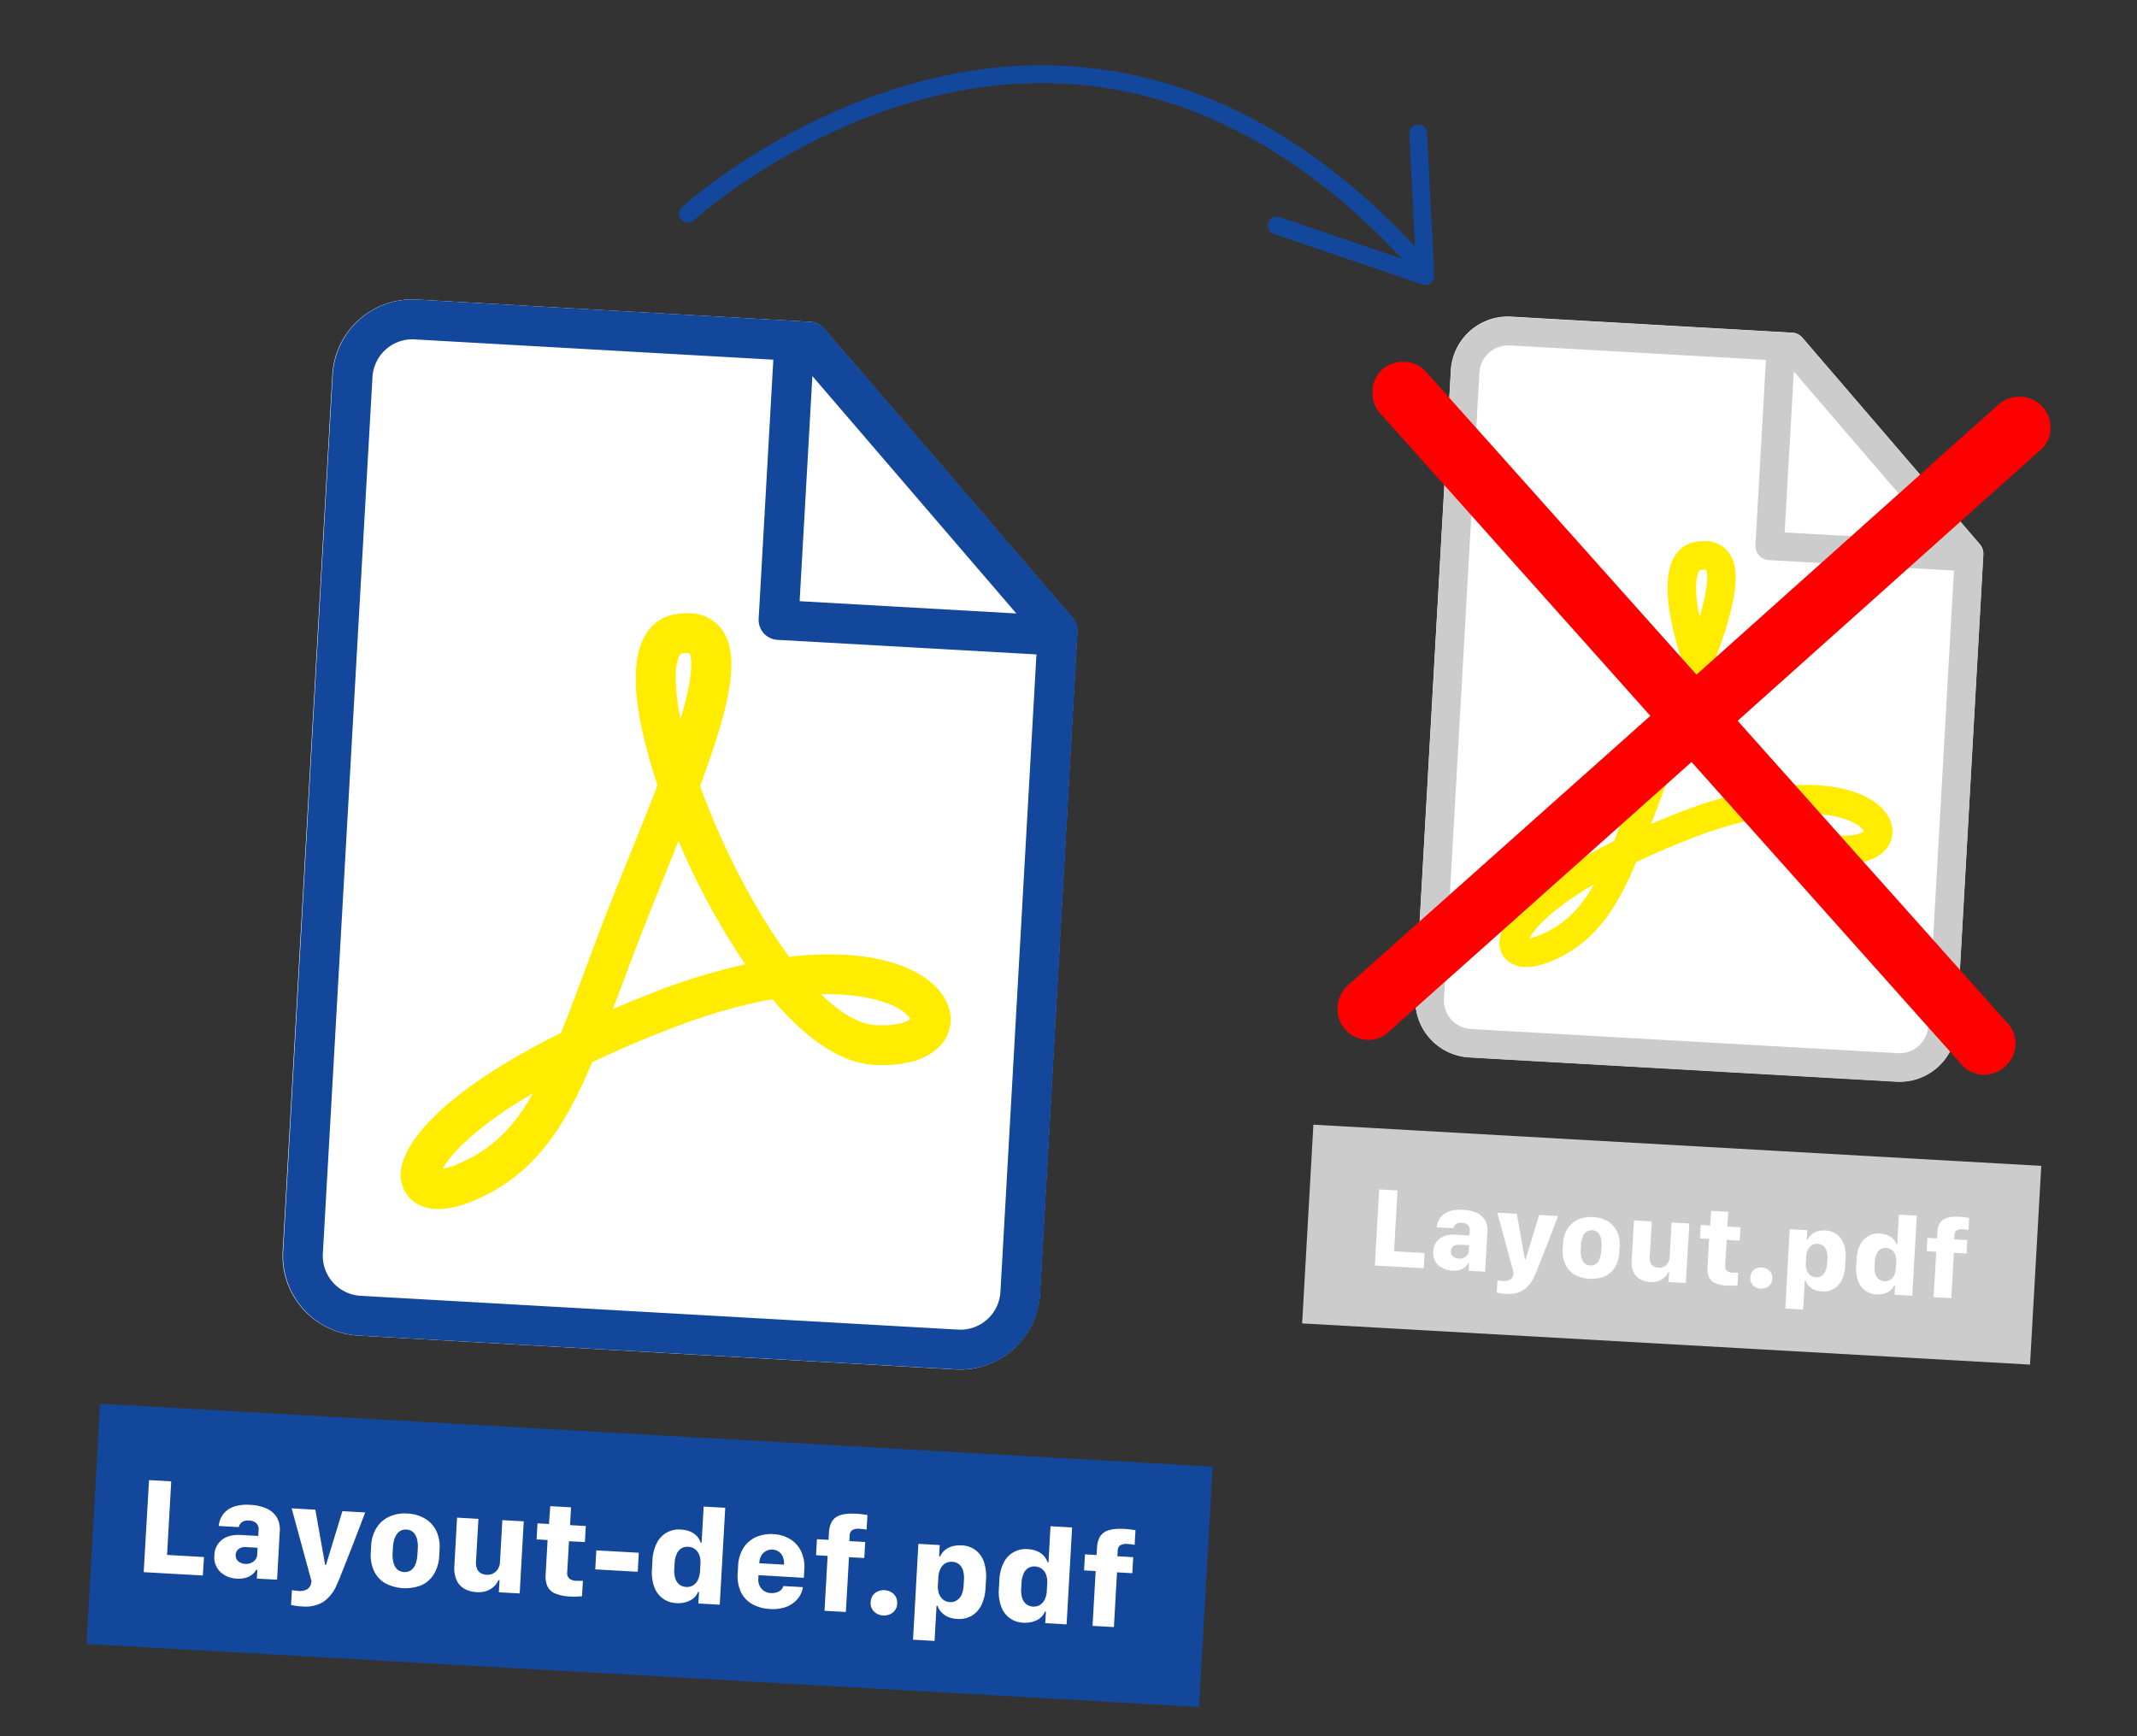
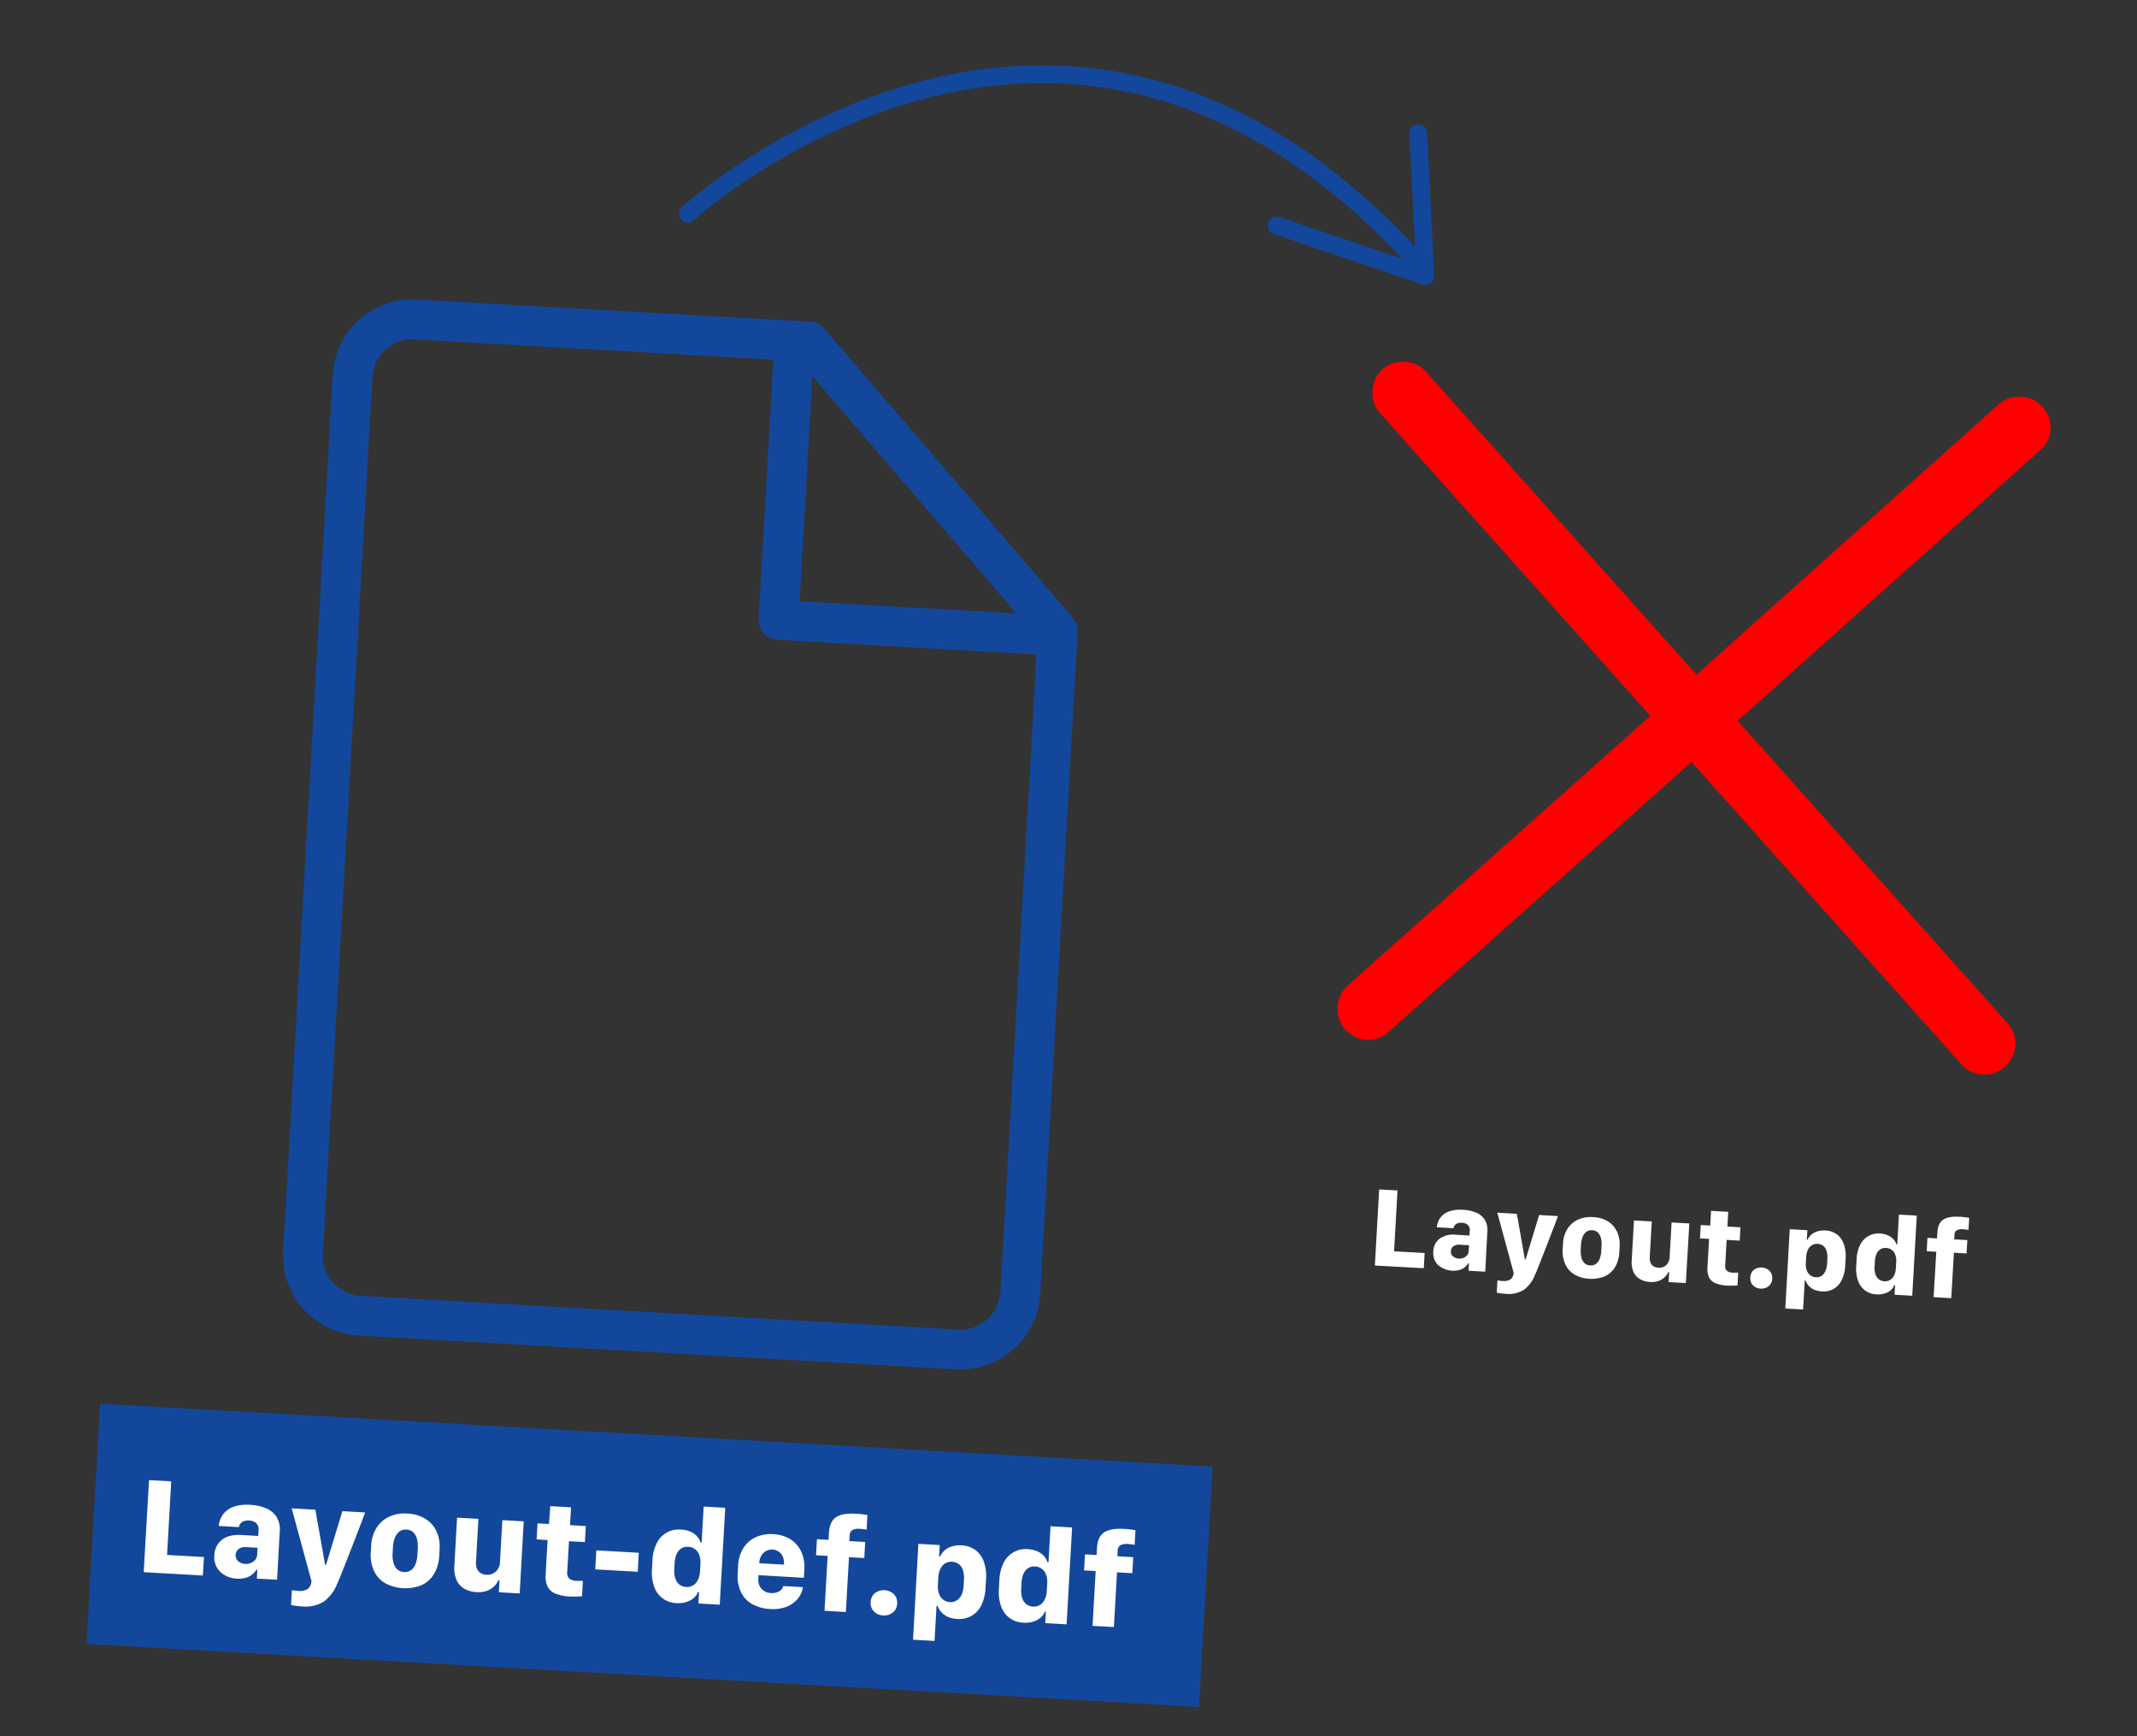
<svg xmlns="http://www.w3.org/2000/svg" viewBox="0 0 800 650">
  <rect x="0" y="0" width="800" height="650" fill="#333333" stroke="none" />
  <defs>
    <style>.cls-1{fill:#fff}.cls-2{fill:#13479b}.cls-3{fill:#ccc}</style>
  </defs>
  <g id="Livello_1" data-name="Livello 1">
-     <path d="m741.2 203.78-66.48-77.4a5.3 5.3 0 0 0-3.75-1.84l-105.27-6a21.39 21.39 0 0 0-22.57 20.09l-13.28 234.68A21.39 21.39 0 0 0 550 395.83l159.87 9.05a21.4 21.4 0 0 0 22.57-20.1l10-177.22a5.33 5.33 0 0 0-1.24-3.78M156 112.14a29.93 29.93 0 0 0-31.58 28.11l-18.59 328.26A29.94 29.94 0 0 0 134 500l223.7 12.69a30 30 0 0 0 31.58-28.13l14-247.93a7.5 7.5 0 0 0-1.8-5.3l-93-108.27a7.42 7.42 0 0 0-5.24-2.58Z" class="cls-1" />
    <path d="M156.14 112.15a29.92 29.92 0 0 0-31.58 28.11L106 468.52A29.93 29.93 0 0 0 134.18 500l223.66 12.66a29.94 29.94 0 0 0 31.58-28.12l14-247.93a7.48 7.48 0 0 0-1.8-5.3l-93-108.27a7.42 7.42 0 0 0-5.24-2.58Zm-.84 14.92 134.2 7.59-5.49 97a7.47 7.47 0 0 0 7 7.88L388 245l-13.49 238.72a15 15 0 0 1-15.82 14.06L135 485.12a15 15 0 0 1-14.14-15.75l18.58-328.26a15 15 0 0 1 15.82-14.06Zm144.05 98 4.77-84.28 76.35 88.88" class="cls-2" />
-     <path d="M565.76 118.65a21.39 21.39 0 0 0-22.58 20.09L529.9 373.37a21.41 21.41 0 0 0 20.16 22.53l159.87 9.1a21.41 21.41 0 0 0 22.57-20.11l10-177.21a5.4 5.4 0 0 0-1.29-3.79l-66.48-77.39a5.34 5.34 0 0 0-3.73-1.9Zm-.61 10.66 95.93 5.43-3.92 69.31a5.34 5.34 0 0 0 5 5.64l69.31 3.92-9.66 170.63a10.71 10.71 0 0 1-11.31 10.05l-159.87-9.05A10.71 10.71 0 0 1 540.55 374l13.29-234.64a10.7 10.7 0 0 1 11.31-10Zm106.38 9.77 54.57 63.53-58-3.28Z" class="cls-3" />
    <path d="M534.22 49.77a3.32 3.32 0 0 0-6.64.33l2.16 42.22C490 49.79 445.74 27 398.17 24.66c-80.08-4-142.28 52.32-142.9 52.9a3.31 3.31 0 0 0-.86 3.6 3.3 3.3 0 0 0 .68 1.09 3.32 3.32 0 0 0 4.7.2c.6-.56 60.73-55 138.06-51.16 45.78 2.3 88.48 24.35 127 65.57l-45.8-15.58a3.34 3.34 0 0 0-4.19 4.31 3.33 3.33 0 0 0 2.06 2l55.6 18.92a3.33 3.33 0 0 0 4.4-3.31ZM37.472 525.506l416.483 23.577-5.092 89.956-416.484-23.577z" class="cls-2" />
    <path d="m75.93 589.83-22.14-1.25 2-34.46 8.31.47-1.56 27.54 13.83.79Zm6.47-1.42a7.62 7.62 0 0 1-2.14-6.18 7.52 7.52 0 0 1 2.82-5.76q2.61-2.06 7.31-1.8l6.28.36.13-2.25a3 3 0 0 0-.87-2.53 4.22 4.22 0 0 0-2.68-1 4.8 4.8 0 0 0-1.94.24 3 3 0 0 0-1.28.87 3.1 3.1 0 0 0-.62 1.36l-7.54-.43a9.3 9.3 0 0 1 .88-3.1 8 8 0 0 1 2.1-2.64 9.3 9.3 0 0 1 3.57-1.75 16.6 16.6 0 0 1 5.29-.42 17.5 17.5 0 0 1 5.77 1.24 8.55 8.55 0 0 1 4 3.21 9 9 0 0 1 1.24 5.64l-1 17.93-7.57-.4.19-3.31h-.38a6.6 6.6 0 0 1-1.45 1.69 6.8 6.8 0 0 1-2.38 1.27 9.3 9.3 0 0 1-3.43.35 9.42 9.42 0 0 1-6.3-2.59m11.53-3.27a3.9 3.9 0 0 0 1.64-1.2 3.13 3.13 0 0 0 .7-1.87l.15-2.62-4.16-.24a4.25 4.25 0 0 0-2.93.7 3.06 3.06 0 0 0-.1 4.64 4.5 4.5 0 0 0 2.57.94 4.74 4.74 0 0 0 2.13-.35m39.5-10.34c-1 2.7-2 5.14-2.85 7.34s-1.61 4.09-2.23 5.67-1.11 2.79-1.46 3.62l-.72 1.63a14.7 14.7 0 0 1-5.17 6.68 13 13 0 0 1-7.89 1.67c-.73 0-1.49-.11-2.31-.22a12.4 12.4 0 0 1-1.84-.35l.32-5.55a7.5 7.5 0 0 0 1 .19c.45 0 .88.1 1.28.12a5.9 5.9 0 0 0 3.44-.6 3.5 3.5 0 0 0 1.5-2.47l.13-.5-7.44-27.34 8.86.5 3.67 20.67h.33l6.12-20.11 8.54.48q-1.71 4.53-3.28 8.57m25.76-6.22a10.8 10.8 0 0 1 4.19 4.67 13.76 13.76 0 0 1 1.18 6.79l-.13 2.37a14.56 14.56 0 0 1-2 6.92 10.57 10.57 0 0 1-4.67 4.14 16.25 16.25 0 0 1-13.6-.77 10.5 10.5 0 0 1-4.18-4.63 14.6 14.6 0 0 1-1.16-7.08l.14-2.35a13.6 13.6 0 0 1 1.94-6.56 11.13 11.13 0 0 1 4.69-4.22 13.77 13.77 0 0 1 6.89-1.22 14 14 0 0 1 6.71 1.94m-9.77 4.86a5.7 5.7 0 0 0-1.64 2.39 10.6 10.6 0 0 0-.66 3.24l-.15 2.5a11.3 11.3 0 0 0 .28 3.26 5.5 5.5 0 0 0 1.33 2.59 4.33 4.33 0 0 0 5.47.31 5.43 5.43 0 0 0 1.59-2.41 11.6 11.6 0 0 0 .62-3.22l.15-2.5a11.6 11.6 0 0 0-.28-3.32 5.53 5.53 0 0 0-1.34-2.55 3.78 3.78 0 0 0-2.63-1.08 3.83 3.83 0 0 0-2.74.79m45.13 23.11-7.8-.44.25-4.52h-.4a7 7 0 0 1-1.44 2.12 7.9 7.9 0 0 1-2.68 1.78 9 9 0 0 1-4 .57 10.4 10.4 0 0 1-4.62-1.26 7.1 7.1 0 0 1-2.95-3.26 11.3 11.3 0 0 1-.81-5.37l1-18 8 .46-.9 15.9a5.8 5.8 0 0 0 .47 3 3.3 3.3 0 0 0 1.52 1.53 5 5 0 0 0 2 .5 4.6 4.6 0 0 0 2.35-.46 4.5 4.5 0 0 0 1.82-1.63 5.37 5.37 0 0 0 .81-2.69l.89-15.68 8 .46ZM206 563.87l7.77.44-.37 6.66 5.9.34-.34 6L213 577l-.65 11.43a3 3 0 0 0 .75 2.54 4.43 4.43 0 0 0 2.7.85h2.41l-.33 5.78c-.3 0-.87.07-1.71.11a24 24 0 0 1-2.67 0 16.6 16.6 0 0 1-5.52-1.08 5.58 5.58 0 0 1-3-2.66 9.16 9.16 0 0 1-.71-4.58l.72-12.84-4.11-.24.34-6 4.29.24Zm16.84 23.67.4-7.12 15.9.9-.4 7.12Zm35.47-14.19a7.3 7.3 0 0 1 2.52 1.7 6.3 6.3 0 0 1 1.45 2.46h.38l.76-13.48 8.08.45-2.06 36.28-8-.45.25-4.32h-.38a5.6 5.6 0 0 1-1.14 1.82 6.5 6.5 0 0 1-1.82 1.35 8.6 8.6 0 0 1-2.35.84 10.5 10.5 0 0 1-2.72.17 9.4 9.4 0 0 1-5.15-1.72 9.23 9.23 0 0 1-3.21-4.35 16 16 0 0 1-.85-6.65l.18-3.24a15.8 15.8 0 0 1 1.61-6.49 9.12 9.12 0 0 1 9-5.08 10.3 10.3 0 0 1 3.45.71m-3.18 6.29a4.74 4.74 0 0 0-1.79 2.08 9.3 9.3 0 0 0-.79 3.5l-.13 2.17a9.4 9.4 0 0 0 .4 3.58 4.65 4.65 0 0 0 1.55 2.28 4.37 4.37 0 0 0 2.48.87 4.43 4.43 0 0 0 2.57-.58 4.86 4.86 0 0 0 1.82-2 8.45 8.45 0 0 0 .82-3.39l.15-2.7a8 8 0 0 0-.44-3.34 4.8 4.8 0 0 0-1.63-2.17 4.6 4.6 0 0 0-2.48-.85 4.4 4.4 0 0 0-2.53.55m26.49 20.91a10.27 10.27 0 0 1-4.25-4.52 14.1 14.1 0 0 1-1.2-7.12l.14-2.57a13.55 13.55 0 0 1 2.08-6.94 10.8 10.8 0 0 1 4.74-4 14 14 0 0 1 6.34-1.05 13.4 13.4 0 0 1 6.36 1.88 10.86 10.86 0 0 1 4.09 4.6 13.85 13.85 0 0 1 1.18 6.87l-.17 3-17-1-.03 1.3a5 5 0 0 0 1.19 3.8 4.8 4.8 0 0 0 3.47 1.6 6 6 0 0 0 2.2-.24 4.2 4.2 0 0 0 1.64-.93 2.65 2.65 0 0 0 .79-1.45l7.37.41a8.2 8.2 0 0 1-.93 2.86 9.3 9.3 0 0 1-2.28 2.77 10.65 10.65 0 0 1-3.74 2 14.9 14.9 0 0 1-5.36.55 15.1 15.1 0 0 1-6.63-1.82m11.87-14.78v-.18a6 6 0 0 0-.42-2.73 4.3 4.3 0 0 0-1.49-1.91 4.56 4.56 0 0 0-6.58 1.45 5.74 5.74 0 0 0-.74 2.66v.18Zm16.34-3.28-4.34-.25.34-6 4.34.24.15-2.65q.24-4.11 2.57-5.76c1.56-1.11 4.09-1.56 7.61-1.36.74 0 1.52.11 2.32.21s1.44.19 1.91.28l-.31 5.46c-.23 0-.61-.11-1.13-.17s-1-.11-1.41-.13a4.9 4.9 0 0 0-2.81.47 2.49 2.49 0 0 0-1 2.12l-.11 2 5.93.34-.34 6-5.73-.32-1.16 20.52-8-.45Zm17.77 13.89a5.48 5.48 0 0 1 7 .43 4.42 4.42 0 0 1 1.25 3.56 4.33 4.33 0 0 1-1.65 3.35 5.16 5.16 0 0 1-3.59 1.06 5 5 0 0 1-3.41-1.46 4.3 4.3 0 0 1-1.25-3.51 4.47 4.47 0 0 1 1.65-3.43m27.48 9.03a7.3 7.3 0 0 1-2.51-1.68 6.45 6.45 0 0 1-1.57-2.53h-.4l-.75 13.13-8.05-.46 2-35.89 8 .45-.24 4.26h.4a6.5 6.5 0 0 1 1.24-1.86 6.9 6.9 0 0 1 1.82-1.34 8.4 8.4 0 0 1 2.27-.77 11 11 0 0 1 2.65-.17 9.4 9.4 0 0 1 5.25 1.77 9.3 9.3 0 0 1 3.13 4.39 16.7 16.7 0 0 1 .8 6.67l-.17 3a16.8 16.8 0 0 1-1.56 6.54 9.3 9.3 0 0 1-3.65 4 9.46 9.46 0 0 1-5.41 1.17 10.1 10.1 0 0 1-3.25-.68m3.14-6.31A4.86 4.86 0 0 0 360 597a10.2 10.2 0 0 0 .75-3.5l.11-2a10.1 10.1 0 0 0-.35-3.58 4.76 4.76 0 0 0-1.5-2.31 4.8 4.8 0 0 0-5.19-.31 4.87 4.87 0 0 0-1.79 2.07 8.9 8.9 0 0 0-.77 3.33l-.15 2.71a8 8 0 0 0 .42 3.25 5 5 0 0 0 1.57 2.23 4.47 4.47 0 0 0 2.53.9 4.2 4.2 0 0 0 2.59-.69m29.94-18.4a7.2 7.2 0 0 1 2.52 1.7 6.26 6.26 0 0 1 1.45 2.47h.38l.76-13.48 8.08.46-2.06 36.27-8-.45.25-4.32h-.38a5.6 5.6 0 0 1-1.14 1.82 6.5 6.5 0 0 1-1.82 1.35 8.6 8.6 0 0 1-2.33.81 10.5 10.5 0 0 1-2.72.17 9 9 0 0 1-8.36-6.07 16 16 0 0 1-.85-6.65l.18-3.23a15.9 15.9 0 0 1 1.61-6.5 9.12 9.12 0 0 1 9-5.08 10.3 10.3 0 0 1 3.43.73M385 587a4.74 4.74 0 0 0-1.79 2.08 9.3 9.3 0 0 0-.79 3.5l-.13 2.17a9.6 9.6 0 0 0 .4 3.58 4.7 4.7 0 0 0 1.55 2.28 4.71 4.71 0 0 0 5 .29 4.94 4.94 0 0 0 1.83-2 8.6 8.6 0 0 0 .81-3.39l.15-2.7a7.9 7.9 0 0 0-.44-3.34 4.76 4.76 0 0 0-1.63-2.17 4.67 4.67 0 0 0-2.48-.85 4.4 4.4 0 0 0-2.48.55m25.17 1.17-4.34-.25.34-6 4.35.24.15-2.65c.15-2.74 1-4.66 2.56-5.76s4.1-1.56 7.61-1.36c.74 0 1.52.11 2.32.21s1.44.19 1.91.28l-.31 5.46c-.23 0-.61-.11-1.13-.17s-1-.11-1.41-.13a4.9 4.9 0 0 0-2.81.47 2.49 2.49 0 0 0-1 2.12l-.11 2 5.93.34-.34 6-5.73-.32-1.16 20.49-8-.45Z" class="cls-1" />
-     <path d="m491.678 421.053 272.484 15.425-4.212 74.4-272.483-15.424z" class="cls-3" />
    <path d="m533 474.79-18.31-1 1.61-28.5 6.87.39-1.29 22.77 11.44.65Zm5.35-1.17a6.33 6.33 0 0 1-1.77-5.12 6.2 6.2 0 0 1 2.33-4.76 8.72 8.72 0 0 1 6-1.49l5.2.3.11-1.86a2.5 2.5 0 0 0-.72-2.09 3.38 3.38 0 0 0-2.22-.82 4 4 0 0 0-1.6.19 2.36 2.36 0 0 0-1.57 1.85l-6.24-.35a7.6 7.6 0 0 1 .73-2.57 6.3 6.3 0 0 1 1.74-2.18 7.6 7.6 0 0 1 3-1.45 13.7 13.7 0 0 1 4.37-.35 14.6 14.6 0 0 1 4.77 1 7.2 7.2 0 0 1 3.31 2.66 7.5 7.5 0 0 1 1 4.67l-.79 14.84-6.24-.35.15-2.74h-.31a5.4 5.4 0 0 1-1.2 1.39 5.6 5.6 0 0 1-2 1.06 8.91 8.91 0 0 1-8-1.82Zm9.54-2.71a3.4 3.4 0 0 0 1.35-1 2.54 2.54 0 0 0 .58-1.55l.13-2.17-3.45-.19a3.54 3.54 0 0 0-2.42.57 2.32 2.32 0 0 0-.92 1.79 2.28 2.28 0 0 0 .84 2.05 3.8 3.8 0 0 0 2.12.78 4 4 0 0 0 1.77-.28m32.66-8.55q-1.27 3.34-2.35 6.07c-.72 1.81-1.33 3.38-1.85 4.69s-.91 2.31-1.2 3l-.6 1.35a12.24 12.24 0 0 1-4.27 5.53 10.76 10.76 0 0 1-6.53 1.37c-.6 0-1.24-.09-1.91-.18a10 10 0 0 1-1.52-.28l.26-4.59a6 6 0 0 0 .83.15c.37.05.72.08 1.06.1a4.86 4.86 0 0 0 2.85-.51 2.88 2.88 0 0 0 1.25-2l.11-.42-6.16-22.64 7.33.42 3 17.09h.28l5.06-16.64 7.06.4c-.94 2.5-1.84 4.86-2.7 7.09m21.31-5.15a9 9 0 0 1 3.46 3.86 11.45 11.45 0 0 1 1 5.62l-.11 2a12.1 12.1 0 0 1-1.62 5.72 8.73 8.73 0 0 1-3.87 3.43 13.41 13.41 0 0 1-11.25-.64 8.6 8.6 0 0 1-3.46-3.83 12.1 12.1 0 0 1-1-5.86l.11-1.94a11.35 11.35 0 0 1 1.6-5.42 9.2 9.2 0 0 1 3.89-3.49 11.4 11.4 0 0 1 5.69-1 11.6 11.6 0 0 1 5.56 1.55m-8.08 4a4.64 4.64 0 0 0-1.36 2 9.3 9.3 0 0 0-.55 2.68l-.12 2.07a9.6 9.6 0 0 0 .23 2.69 4.6 4.6 0 0 0 1.1 2.15 3.16 3.16 0 0 0 2.22.93 3.1 3.1 0 0 0 2.3-.67 4.56 4.56 0 0 0 1.32-2 10 10 0 0 0 .52-2.66l.11-2.07a9.1 9.1 0 0 0-.23-2.75 4.55 4.55 0 0 0-1.1-2.1 3.12 3.12 0 0 0-2.17-.9 3.16 3.16 0 0 0-2.27.66Zm37.32 19.14-6.45-.37.21-3.74h-.33a5.8 5.8 0 0 1-1.19 1.76 6.6 6.6 0 0 1-2.22 1.48 7.64 7.64 0 0 1-3.34.47 8.6 8.6 0 0 1-3.82-1.05 5.8 5.8 0 0 1-2.44-2.69 9.3 9.3 0 0 1-.67-4.45l.84-14.86 6.66.38-.74 13.15a4.8 4.8 0 0 0 .38 2.5 2.77 2.77 0 0 0 1.26 1.27 4.4 4.4 0 0 0 1.62.41 3.83 3.83 0 0 0 2-.38 3.7 3.7 0 0 0 1.5-1.35 4.5 4.5 0 0 0 .67-2.22l.73-13 6.64.38Zm9.45-27.03 6.43.36-.32 5.51 4.89.28-.28 5-4.89-.28-.53 9.46a2.46 2.46 0 0 0 .62 2.1 3.7 3.7 0 0 0 2.23.7h2.01l-.27 4.78c-.25 0-.72.06-1.42.09s-1.43 0-2.21 0a13.9 13.9 0 0 1-4.56-.9 4.6 4.6 0 0 1-2.45-2.2 7.57 7.57 0 0 1-.6-3.78l.61-10.63-3.41-.19.28-5 3.55.2Zm16.01 22.1a4.2 4.2 0 0 1 3-.88 4.25 4.25 0 0 1 2.87 1.23 3.69 3.69 0 0 1 1 3 3.54 3.54 0 0 1-1.36 2.77 4.32 4.32 0 0 1-3 .88 4.24 4.24 0 0 1-2.82-1.21 3.6 3.6 0 0 1-1-2.91 3.7 3.7 0 0 1 1.31-2.88m22.74 7.47a6.1 6.1 0 0 1-2.08-1.39 5.5 5.5 0 0 1-1.27-2.09h-.33l-.62 10.84-6.66-.38 1.66-29.69 6.6.37-.2 3.53h.34a5.3 5.3 0 0 1 1-1.53 5.5 5.5 0 0 1 1.5-1.11 7.4 7.4 0 0 1 1.88-.64 9.3 9.3 0 0 1 2.2-.14 7.9 7.9 0 0 1 4.34 1.46 7.7 7.7 0 0 1 2.58 3.64 13.7 13.7 0 0 1 .67 5.51l-.14 2.49a13.8 13.8 0 0 1-1.29 5.41 7.4 7.4 0 0 1-7.49 4.29 8.5 8.5 0 0 1-2.69-.57m2.59-5.22a4 4 0 0 0 1.44-1.78A8 8 0 0 0 684 473l.09-1.65a8.2 8.2 0 0 0-.29-3 3.94 3.94 0 0 0-1.24-1.91 3.63 3.63 0 0 0-2.13-.76 3.55 3.55 0 0 0-2.16.51 3.93 3.93 0 0 0-1.48 1.7 7.4 7.4 0 0 0-.64 2.76l-.12 2.24a6.6 6.6 0 0 0 .34 2.69 4.25 4.25 0 0 0 1.3 1.84 3.7 3.7 0 0 0 2.1.75 3.52 3.52 0 0 0 2.12-.5m24.76-15.22a6.1 6.1 0 0 1 2.09 1.41 5 5 0 0 1 1.19 2h.32l.63-11.14 6.68.37-1.7 30-6.62-.37.21-3.57h-.32a4.7 4.7 0 0 1-.94 1.51 5.7 5.7 0 0 1-1.5 1.12 7.3 7.3 0 0 1-1.93.66 9.2 9.2 0 0 1-2.25.15 7.8 7.8 0 0 1-4.26-1.43 7.66 7.66 0 0 1-2.65-3.59 13.3 13.3 0 0 1-.71-5.51l.15-2.67a13.1 13.1 0 0 1 1.33-5.37 7.56 7.56 0 0 1 7.47-4.21 8.7 8.7 0 0 1 2.81.64m-2.65 5.21a4 4 0 0 0-1.48 1.71 7.7 7.7 0 0 0-.65 2.9l-.1 1.79a7.7 7.7 0 0 0 .32 3 3.86 3.86 0 0 0 1.29 1.89 3.6 3.6 0 0 0 2.05.72 3.7 3.7 0 0 0 2.12-.48 4 4 0 0 0 1.51-1.69 6.9 6.9 0 0 0 .67-2.8l.13-2.23a6.4 6.4 0 0 0-.37-2.77 3.73 3.73 0 0 0-3.4-2.49 3.53 3.53 0 0 0-2.09.45m20.86.97-3.59-.21.28-5 3.59.21.13-2.2q.18-3.39 2.12-4.77t6.29-1.12c.62 0 1.26.1 1.92.17s1.19.16 1.58.24l-.26 4.51c-.19 0-.5-.08-.93-.14s-.82-.09-1.17-.1a4 4 0 0 0-2.32.39 2.05 2.05 0 0 0-.84 1.75l-.09 1.63 4.91.28-.28 5-4.74-.27-1 17-6.6-.37Z" class="cls-1" />
-     <path d="M380.47 229.62 299.35 225m-40.71 4.6a25.3 25.3 0 0 0-6.29.43c-5.92 1.13-15.64 6.3-14.2 28.26.64 9.71 3.48 22.18 8 35.68-3.31 8.66-7 17.69-10.56 26.57-3.39 8.37-6.89 17-10 25.18q-3.76 9.84-7 18.6c-3.07 8.2-5.85 15.63-8.55 22.36-41.16 20.4-58.2 39.1-59.87 51.1a12.45 12.45 0 0 0 4.6 12 14.56 14.56 0 0 0 8.17 2.81c3.76.21 8.63-.59 14.92-3.31 22.14-9.54 33.32-26.76 43.81-51.62 7.9-3.75 16.82-7.64 26.92-11.62 15.9-6.28 29.36-10 40.59-11.91 12.07 14.19 25.13 23.8 37.86 24.53 13.86.78 23.88-3.25 27.52-11 2.68-5.75 1.25-12.39-3.81-17.77-7.19-7.62-20.5-12.1-37.43-12.56a124.5 124.5 0 0 0-17.86.89c-13.1-17.67-25.43-41.88-33.38-64 11.11-29.79 15.67-49.42 7.63-59.21a15.05 15.05 0 0 0-11-5.42Zm-.95 14.89a2 2 0 0 0 .38 0c.25.34 2.74 4.48-3.31 24.73a88 88 0 0 1-1.68-11.93c-.6-9 1.18-12.43 2.08-12.61a10 10 0 0 1 2.53-.21Zm-3.69 70.3A265 265 0 0 0 279 361a238 238 0 0 0-36 11.19c-4.72 1.87-9.25 3.72-13.55 5.58q1.5-4 3.07-8.16c2.18-5.82 4.47-12 7-18.47 3.1-8.05 6.58-16.63 9.93-24.94q2.37-5.88 4.58-11.39Zm59.53 57.49c13.41.54 20.54 3.94 22.73 5.2 3.09 1.77 4.22 3.37 4.5 4-.85.83-4.43 2.76-13 2.28-6.35-.36-13.32-4.65-20.39-11.52 2.18-.07 4.22 0 6.14 0Zm-114 37c-7 12.46-15.2 20.93-27.65 26.29a26.8 26.8 0 0 1-6.13 1.95c2.58-4.89 11.56-15.19 33.78-28.24M639 202.61a17.6 17.6 0 0 0-4.49.31c-4.24.8-11.18 4.5-10.15 20.2.45 6.94 2.48 15.85 5.69 25.5-2.37 6.19-5 12.65-7.55 19-2.42 6-4.92 12.16-7.16 18-1.8 4.68-3.46 9.11-5 13.29-2.2 5.86-4.19 11.17-6.11 16-29.42 14.58-41.6 27.95-42.79 36.53a8.85 8.85 0 0 0 3.28 8.56 10.4 10.4 0 0 0 5.84 2c2.69.15 6.17-.42 10.67-2.36 15.82-6.82 23.81-19.13 31.31-36.9 5.64-2.68 12-5.46 19.24-8.31a150 150 0 0 1 29-8.51c8.62 10.15 18 17 27.06 17.53 9.9.56 17.07-2.32 19.67-7.88 1.92-4.12.89-8.86-2.73-12.71-5.14-5.45-14.65-8.64-26.75-9a90 90 0 0 0-12.77.64c-9.36-12.63-18.18-29.93-23.85-45.72 7.94-21.29 11.19-35.32 5.45-42.32a10.75 10.75 0 0 0-7.86-3.86Zm-.68 10.65h.28c.17.24 2 3.2-2.37 17.68a64 64 0 0 1-1.2-8.53c-.43-6.44.84-8.88 1.49-9a7.5 7.5 0 0 1 1.8-.16Zm-2.64 50.23a188.6 188.6 0 0 0 17.89 33 170 170 0 0 0-25.76 8c-3.37 1.33-6.61 2.65-9.69 4 .72-1.9 1.44-3.84 2.2-5.83 1.55-4.16 3.19-8.55 5-13.2 2.21-5.76 4.7-11.89 7.09-17.83l3.28-8.14Zm42.55 41.09c9.58.39 14.68 2.82 16.24 3.72a7.64 7.64 0 0 1 3.23 2.87c-.61.6-3.17 2-9.28 1.63-4.54-.26-9.53-3.32-14.58-8.24h4.39Zm-81.51 26.47c-5 8.9-10.87 15-19.77 18.79a18.6 18.6 0 0 1-4.38 1.39c1.84-3.49 8.26-10.85 24.15-20.18" style="fill:#ffec00" />
    <path d="M763.69 168.62a10.73 10.73 0 0 0 3.91-7.88 11.3 11.3 0 0 0-3-8.46 11 11 0 0 0-7.9-3.73 11.6 11.6 0 0 0-8.44 2.8L635.09 252.57 533.88 139.22a11 11 0 0 0-7.89-3.73 11.2 11.2 0 0 0-12.19 10.88 11.06 11.06 0 0 0 2.81 8.27L617.82 268 504.48 369a11.63 11.63 0 0 0-3.74 8.08 11 11 0 0 0 2.81 8.26 11.32 11.32 0 0 0 8.07 3.93 10.74 10.74 0 0 0 8.28-3l113.34-101 101 113.17a11.3 11.3 0 0 0 8.07 3.92 11.84 11.84 0 0 0 12.19-10.89 11.3 11.3 0 0 0-3-8.45l-101-113.17Z" style="fill:red" />
  </g>
</svg>